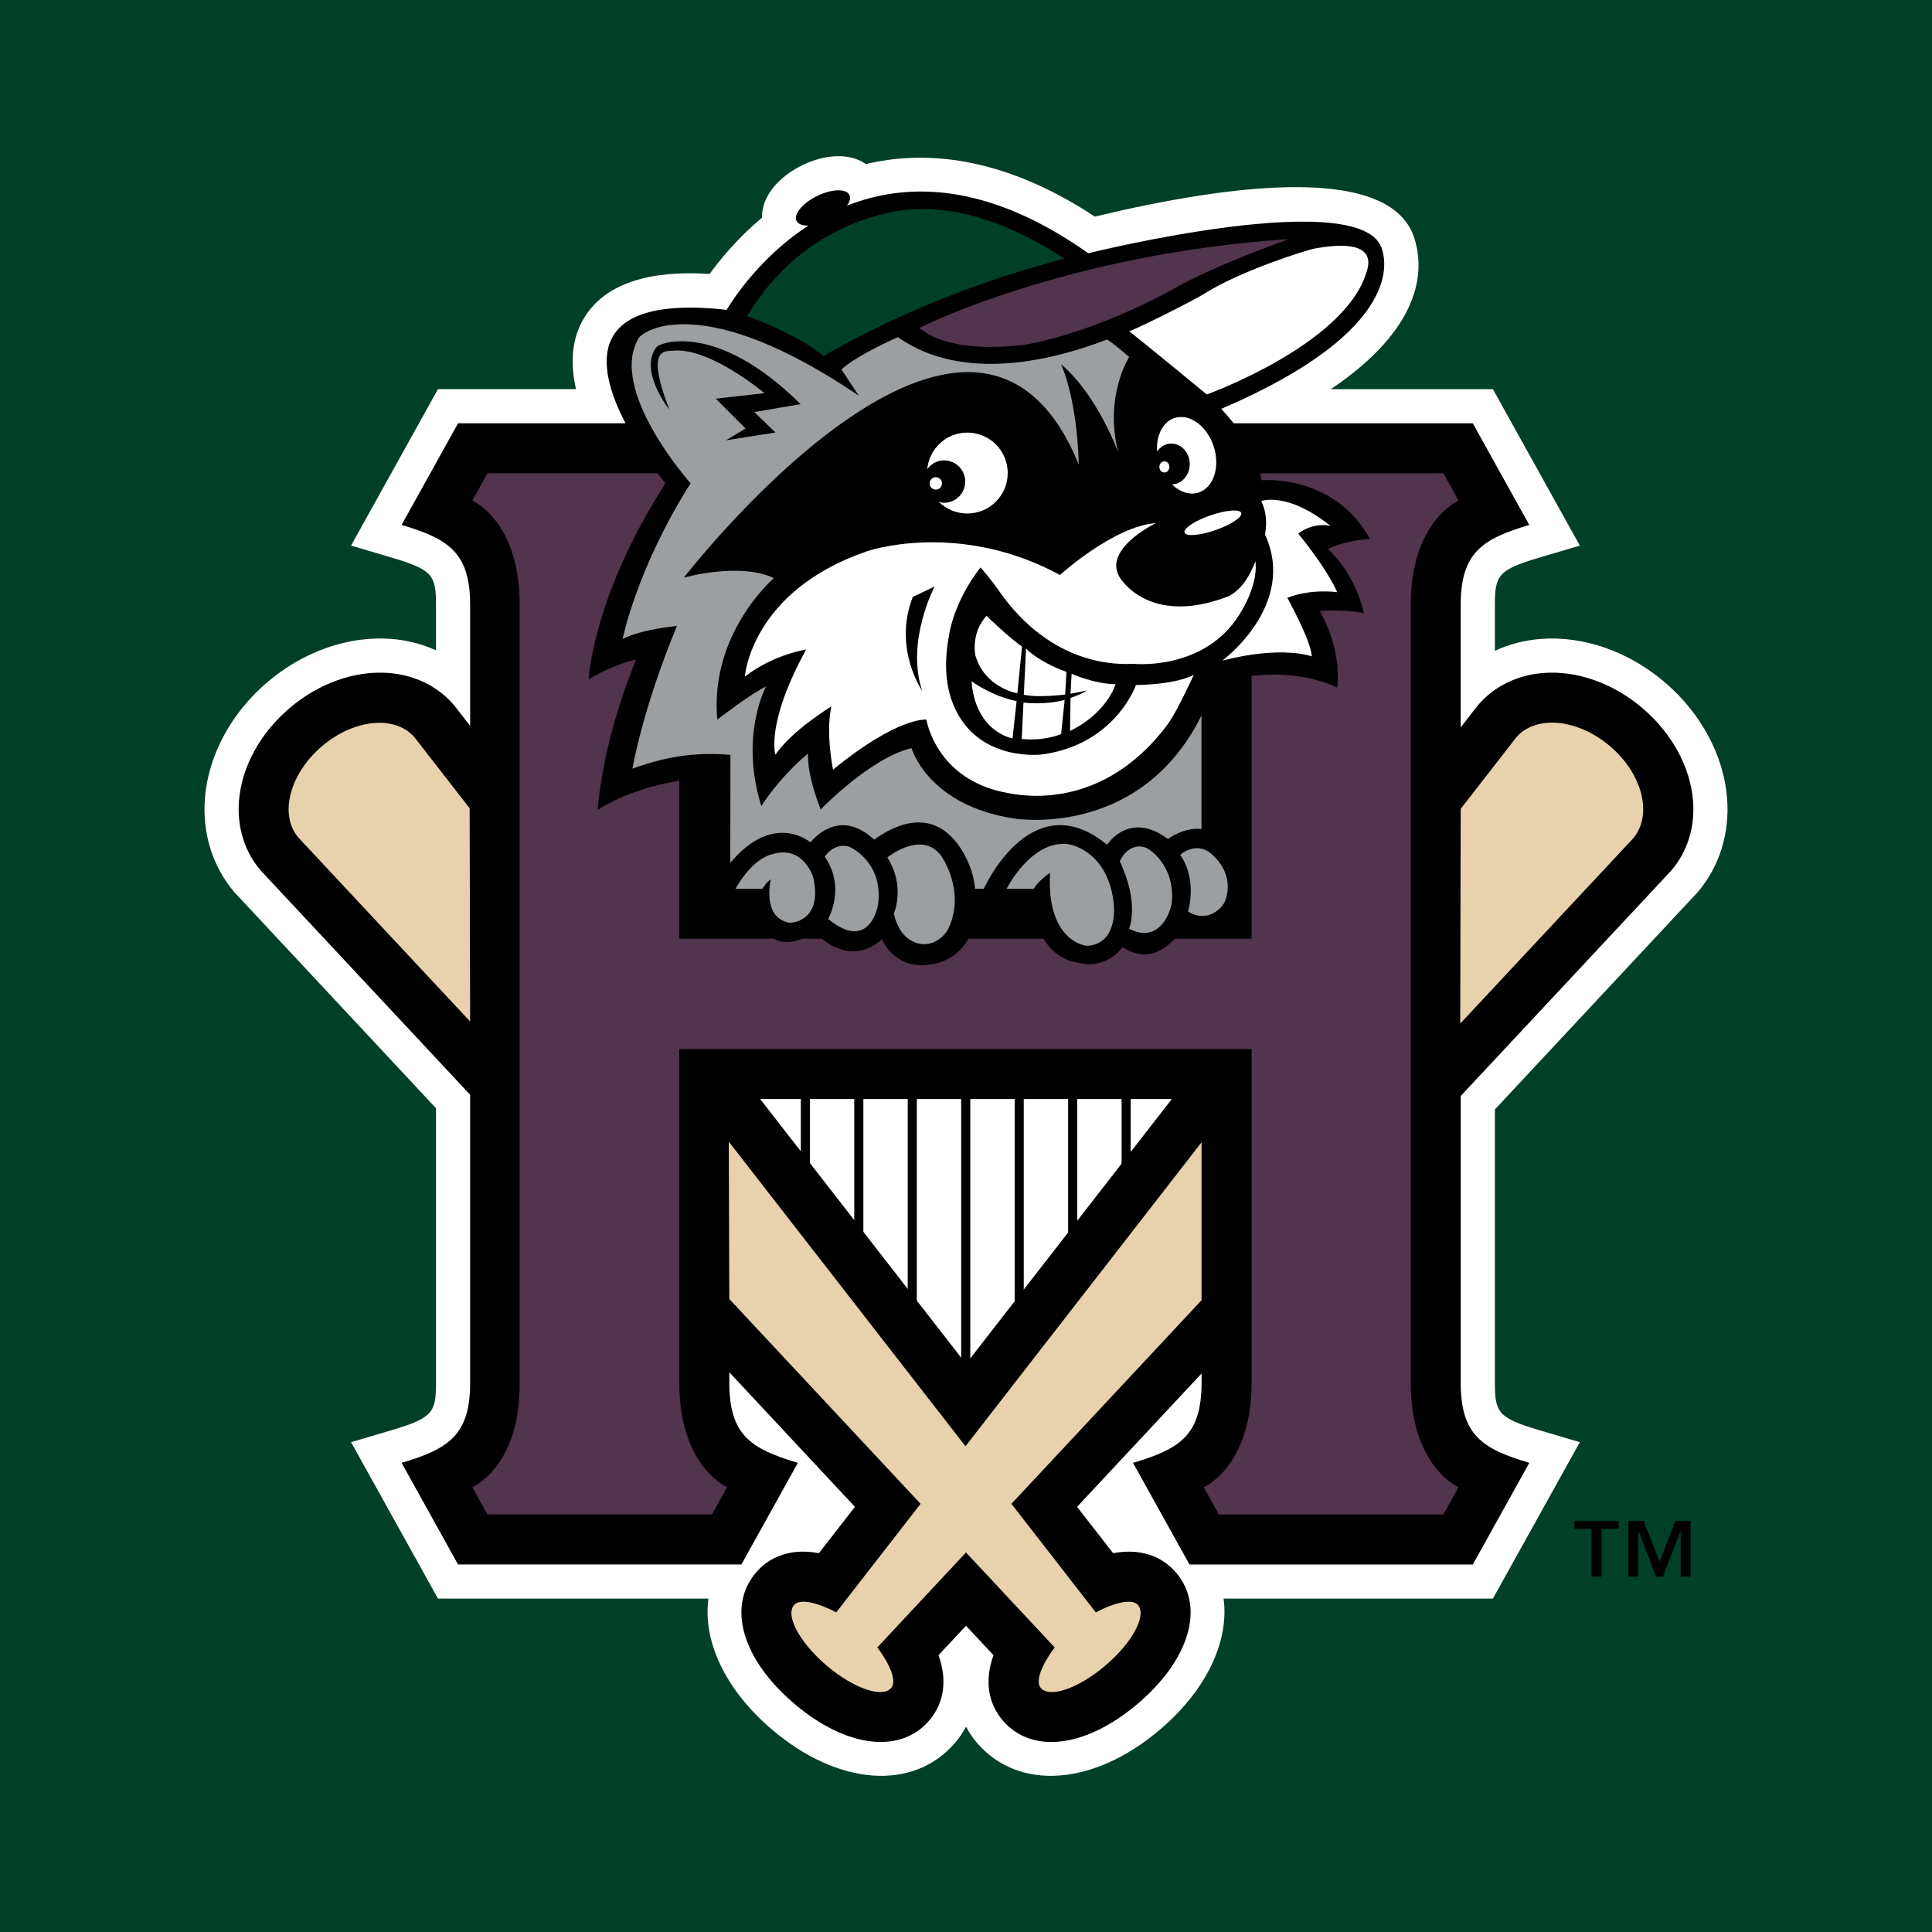
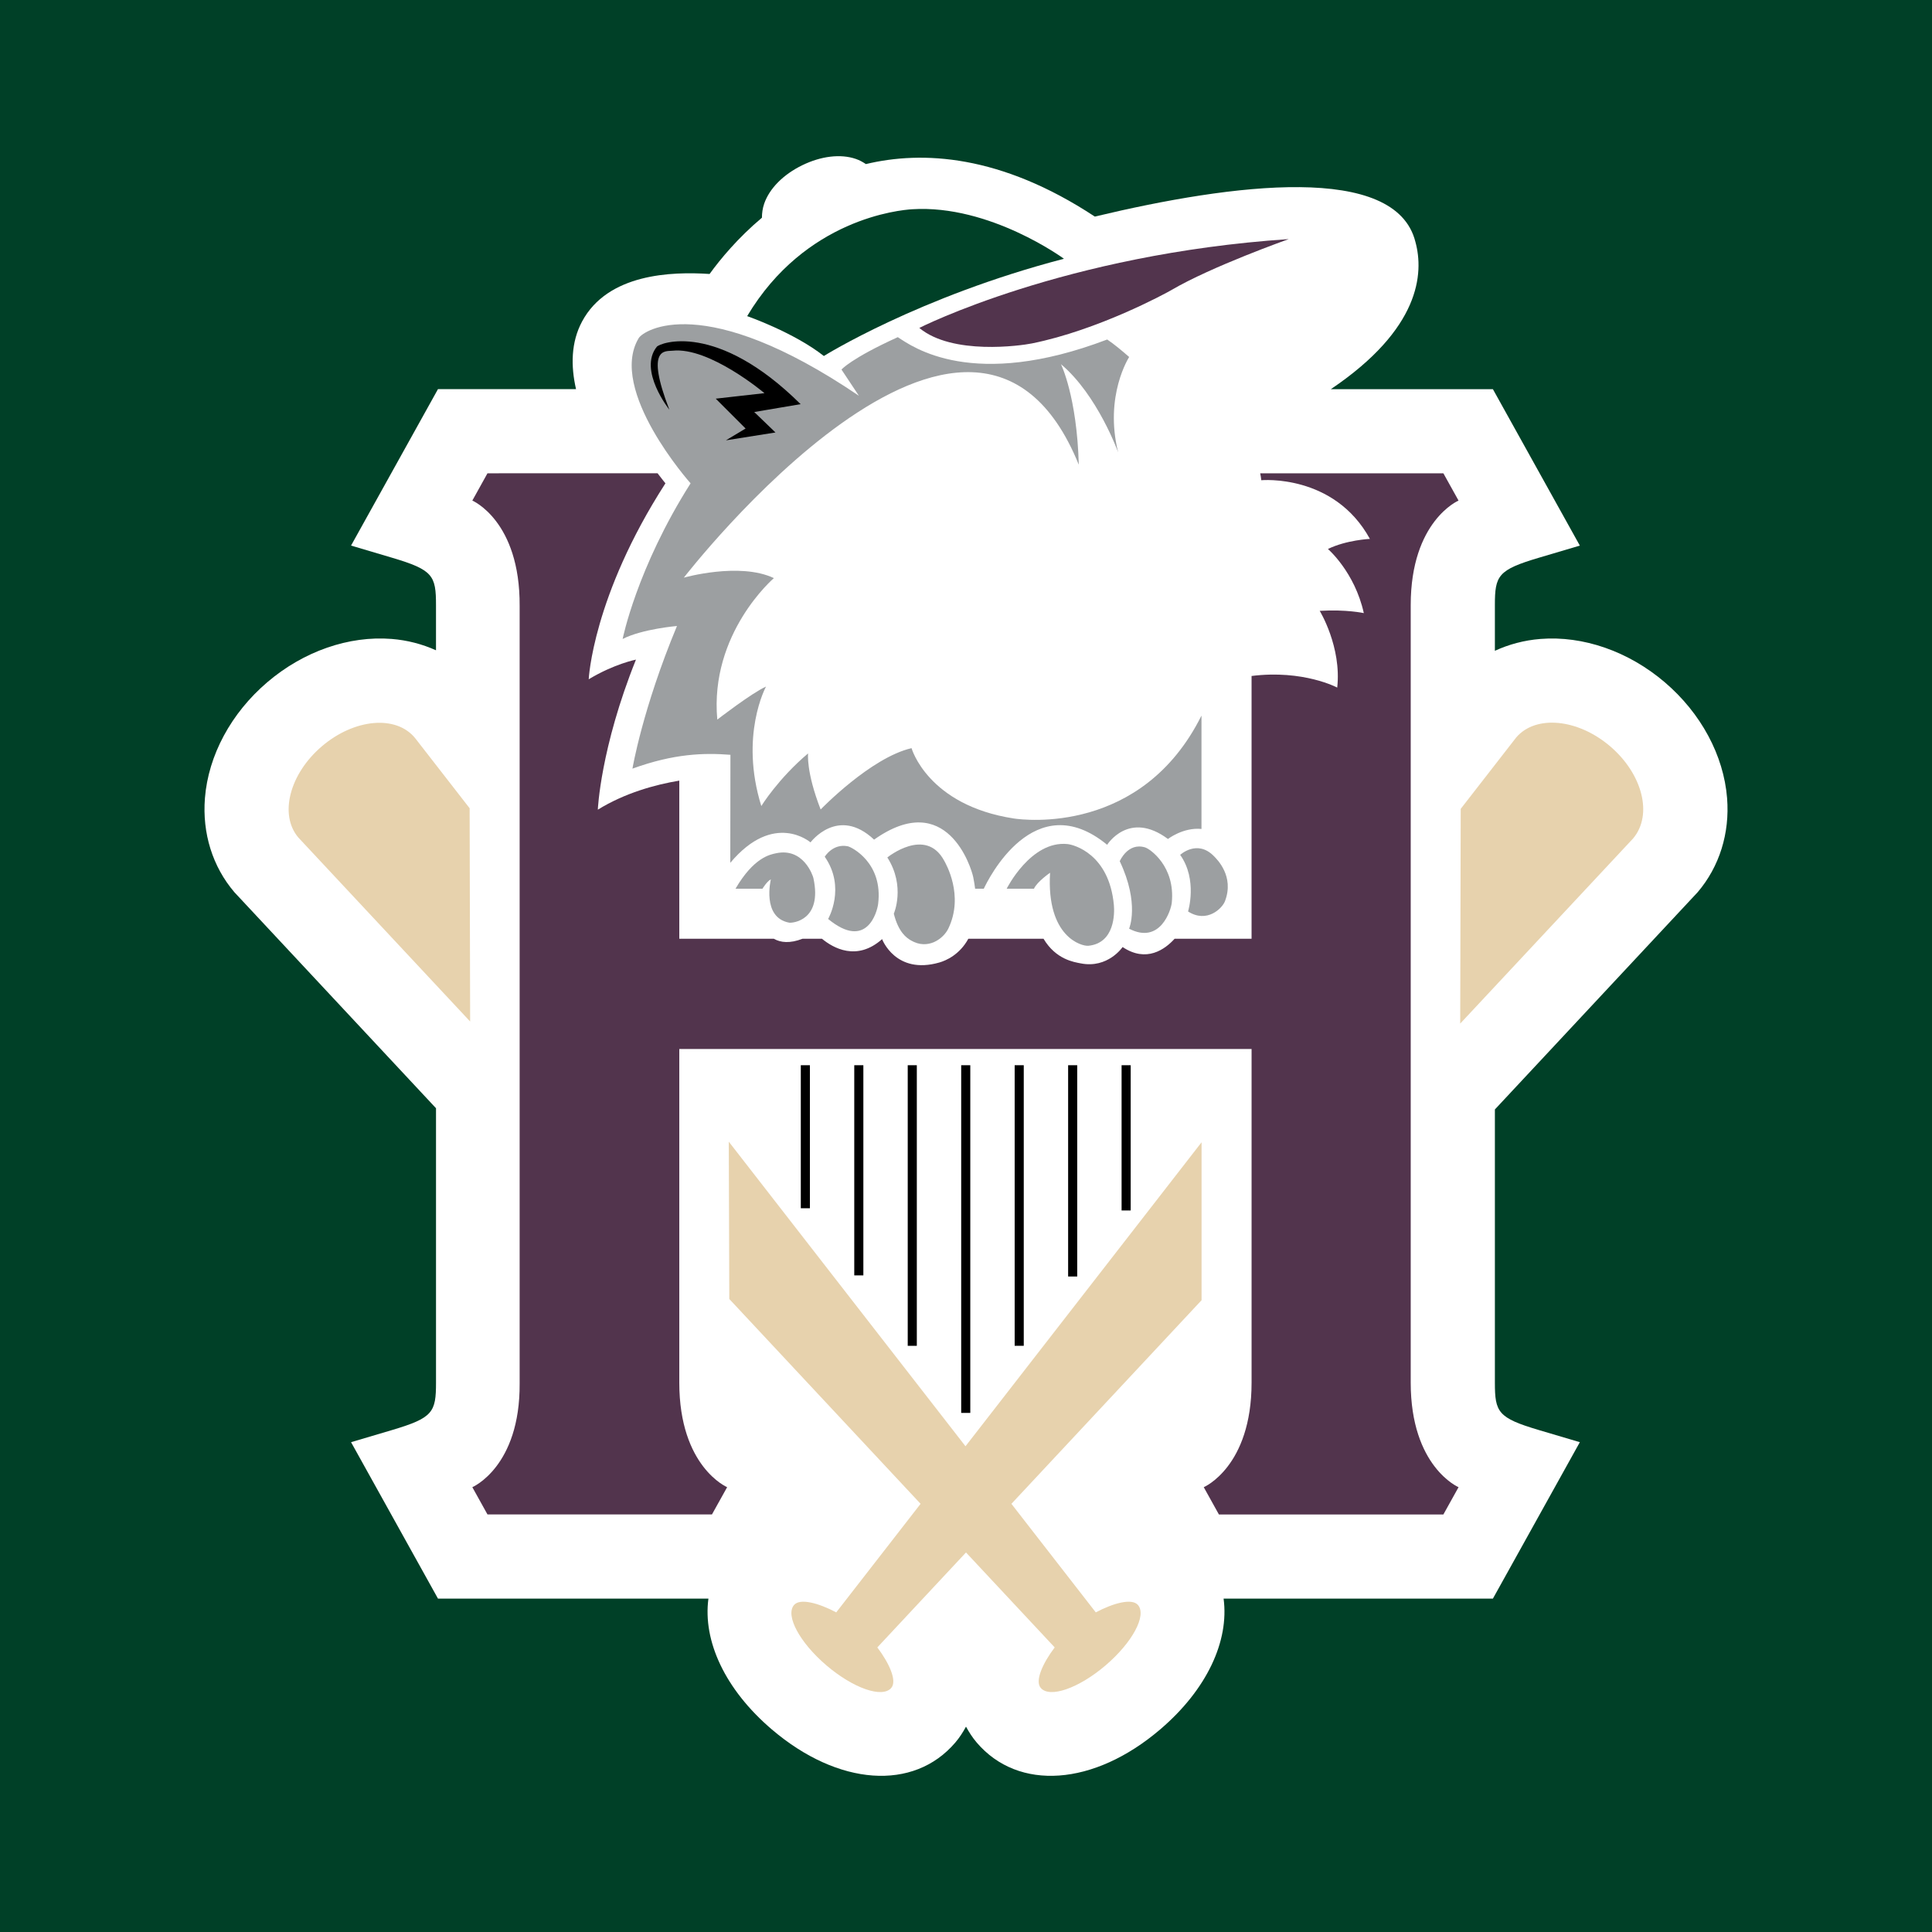
<svg xmlns="http://www.w3.org/2000/svg" version="1.0" id="Layer_1" x="0px" y="0px" width="192.756px" height="192.756px" viewBox="0 0 192.756 192.756" enable-background="new 0 0 192.756 192.756" xml:space="preserve">
  <g>
    <polygon fill-rule="evenodd" clip-rule="evenodd" fill="#004027" points="0,0 192.756,0 192.756,192.756 0,192.756 0,0  " />
    <path fill-rule="evenodd" clip-rule="evenodd" fill="#FFFFFF" d="M169.375,89.017c2.172-2.549,3.215-5.881,2.937-9.387   c-0.339-4.266-2.607-8.482-6.223-11.565c-3.616-3.083-8.138-4.657-12.404-4.317c-1.614,0.129-3.143,0.54-4.54,1.182   c0-2.862,0-4.55,0-4.55c0-2.959,0.299-3.522,4.401-4.738l4.075-1.208l-8.674-15.607h-16.168c8.914-6.007,9.299-11.55,8.436-14.698   c-1.97-7.879-18.145-5.835-31.985-2.521c-9.423-6.21-17.233-6.581-22.839-5.238c-0.309-0.207-0.639-0.389-1.004-0.514   c-1.514-0.521-3.465-0.289-5.354,0.634c-1.889,0.923-3.27,2.32-3.79,3.833c-0.159,0.463-0.222,0.934-0.225,1.398   c-2.412,2.027-4.155,4.141-5.222,5.613c-3.806-0.254-10.165-0.04-12.725,4.746c-1.105,2.066-1.131,4.421-0.6,6.745H43.696   l-8.672,15.607l4.075,1.208c4.102,1.216,4.401,1.779,4.401,4.738v4.501c-1.368-0.613-2.856-1.008-4.427-1.132   c-4.267-0.339-8.788,1.234-12.403,4.317c-3.616,3.083-5.885,7.299-6.224,11.565c-0.278,3.506,0.764,6.838,2.937,9.386   l20.118,21.554v27.371c0,2.959-0.299,3.523-4.401,4.74l-4.075,1.207l8.672,15.607H70.68c-0.568,4.219,1.647,9.061,6.329,13.055   c6.62,5.643,14.146,6.178,18.303,1.303c0.422-0.494,0.765-1.031,1.066-1.584c0.303,0.553,0.646,1.09,1.067,1.584   c4.157,4.875,11.684,4.34,18.302-1.303c4.683-3.994,6.897-8.836,6.331-13.055h26.869l8.674-15.607l-4.075-1.207   c-4.103-1.217-4.401-1.781-4.401-4.74c0,0,0-12.383,0-27.25L169.375,89.017L169.375,89.017z" />
-     <path fill-rule="evenodd" clip-rule="evenodd" d="M163.877,70.658c-2.934-2.501-6.549-3.781-9.922-3.513   c-2.599,0.206-4.899,1.341-6.481,3.196c-0.05,0.057-0.097,0.116-0.143,0.175l-1.596,2.053v-12.19c0-5.221,2.119-6.606,6.842-8.006   l-5.635-10.139h-23.852c-0.401-0.5-0.819-0.986-1.242-1.443c18.748-8.034,16.217-15.21,16.059-15.836   c-1.641-6.57-29.328,0.313-29.328,0.313c-10.086-7.128-18.147-7.098-24.073-4.748c0.28-0.393,0.39-0.772,0.248-1.064   c-0.323-0.661-1.767-0.618-3.226,0.094c-1.458,0.713-2.379,1.826-2.055,2.486c0.162,0.331,0.604,0.485,1.191,0.467   c-5.383,3.489-8.157,8.41-8.157,8.41c-14.344-1.583-13.025,5.713-10.097,11.32H45.701l-5.634,10.139   c4.723,1.4,6.84,2.786,6.84,8.006v12.044l-1.48-1.906c-0.046-0.059-0.094-0.118-0.143-0.175c-1.581-1.855-3.883-2.99-6.481-3.196   c-3.372-0.268-6.99,1.012-9.923,3.513c-2.931,2.501-4.77,5.869-5.037,9.243c-0.205,2.598,0.551,5.05,2.133,6.904   c0.047,0.058,0.098,0.114,0.15,0.168l20.781,22.253v28.715c0,5.221-2.117,6.605-6.84,8.006l5.634,10.141h28.269l5.634-10.141   c-4.723-1.4-6.841-2.785-6.841-8.006v-1.029l12.535,13.424l-3.594,4.623c-3.375-0.625-5.317,0.807-6.28,1.938   c-2.9,3.4-1.375,8.65,3.797,13.061c5.173,4.41,10.597,5.088,13.499,1.686c0.963-1.131,2.07-3.273,0.918-6.508l2.741-2.934   l2.741,2.934c-1.152,3.234-0.044,5.377,0.92,6.508c2.899,3.402,8.324,2.725,13.498-1.686c5.171-4.41,6.697-9.66,3.796-13.062   c-0.963-1.129-2.904-2.561-6.279-1.936l-3.594-4.623l12.42-13.303v0.908c0,5.221-2.116,6.605-6.839,8.006l5.633,10.141h28.269   l5.635-10.141c-4.723-1.4-6.842-2.785-6.842-8.006v-28.594l20.897-22.375c0.051-0.054,0.101-0.11,0.149-0.168   c1.581-1.854,2.339-4.307,2.132-6.904C168.646,76.527,166.811,73.159,163.877,70.658L163.877,70.658L163.877,70.658z    M96.378,136.076L75.84,109.648h41.076L96.378,136.076L96.378,136.076z" />
    <path fill="none" stroke="#000000" stroke-width="0.907" stroke-miterlimit="2.613" d="M80.35,106.277v14.271 M85.684,106.277   v20.969 M91.018,106.277v27.996 M96.352,106.277v34.689 M101.687,106.277v27.994 M107.021,106.277v21.08 M112.355,106.277v14.492" />
    <path fill-rule="evenodd" clip-rule="evenodd" fill="#E7D2AD" d="M160.641,74.455c-3.235-2.758-7.43-3.151-9.371-0.876   l-5.534,7.121l-0.051,21.424l17.249-18.47C164.925,81.293,163.874,77.214,160.641,74.455L160.641,74.455z" />
    <path fill-rule="evenodd" clip-rule="evenodd" fill="#E7D2AD" d="M109.326,160.867l-8.417-10.83l18.971-20.314v-15.756   l-23.553,30.326l-23.616-30.387l0.051,15.695l19.085,20.436l-8.416,10.83c-1.744-0.924-3.61-1.439-4.211-0.734   c-0.89,1.043,0.559,3.742,3.238,6.027c2.678,2.285,5.573,3.289,6.464,2.244c0.6-0.705-0.203-2.465-1.391-4.041l8.847-9.473   l8.849,9.473c-1.19,1.576-1.993,3.336-1.392,4.041c0.891,1.045,3.785,0.041,6.464-2.244c2.678-2.285,4.129-4.984,3.238-6.027   C112.936,159.428,111.07,159.943,109.326,160.867L109.326,160.867z" />
    <path fill-rule="evenodd" clip-rule="evenodd" fill="#E7D2AD" d="M46.855,80.638l-5.421-6.975   c-1.888-2.359-6.083-1.966-9.318,0.792c-3.235,2.759-4.285,6.838-2.345,9.112l17.135,18.349L46.855,80.638L46.855,80.638z" />
    <path fill-rule="evenodd" clip-rule="evenodd" fill="#9C9FA1" d="M100.436,88.667c0,0,2.408-4.824,6.061-4.455   c0.647,0.064,4.167,0.989,4.635,6.086c0.072,0.785,0.115,3.8-2.55,4.063c-0.645,0.062-4.194-0.86-3.817-7.284   c0,0-1.293,0.886-1.606,1.589H100.436L100.436,88.667z" />
    <path fill-rule="evenodd" clip-rule="evenodd" fill="#9C9FA1" d="M112.651,92.656c0,0,1.079-2.485-0.934-6.734   c0,0,0.806-1.898,2.526-1.378c0.49,0.147,3.029,1.889,2.666,5.52C116.839,90.783,115.762,94.269,112.651,92.656L112.651,92.656z" />
    <path fill-rule="evenodd" clip-rule="evenodd" fill="#9C9FA1" d="M118.533,90.937c0,0,0.977-3.164-0.786-5.647   c0,0,1.677-1.562,3.336,0.099c0.343,0.344,2.084,2.03,1.134,4.521C121.938,90.642,120.403,92.139,118.533,90.937L118.533,90.937z" />
    <path fill-rule="evenodd" clip-rule="evenodd" fill="#9C9FA1" d="M82.622,91.685c0,0,1.807-3.124-0.337-6.208   c0,0,0.802-1.346,2.299-1.044c0.357,0.072,3.542,1.633,3.028,5.754C87.518,90.946,86.495,94.866,82.622,91.685L82.622,91.685z" />
    <path fill-rule="evenodd" clip-rule="evenodd" fill="#9C9FA1" d="M73.38,88.67h2.691c0,0,0.435-0.728,0.838-0.941   c0,0-0.936,3.813,1.826,4.325c0.296,0.056,3.345-0.184,2.418-4.45c-0.061-0.276-1.005-3.048-3.712-2.477   C76.838,85.254,75.207,85.536,73.38,88.67L73.38,88.67z" />
    <path fill-rule="evenodd" clip-rule="evenodd" fill="#9C9FA1" d="M89.176,91.159c0,0,1.196-2.728-0.646-5.611   c0,0,3.816-3.102,5.668,0.318c0.164,0.301,2.009,3.462,0.42,6.773c-0.48,1.002-2.031,2.185-3.734,1.185   C90.452,93.57,89.648,93.034,89.176,91.159L89.176,91.159z" />
    <path fill-rule="evenodd" clip-rule="evenodd" fill="#9C9FA1" d="M72.861,86.083c4.37-5.206,8.004-2.038,8.004-2.038   s2.733-3.663,6.344-0.275c7.252-5.134,9.701,2.795,9.893,3.755c0.081,0.4,0.141,0.78,0.187,1.144h0.864   c0.392-0.843,5.032-10.356,12.308-4.384c0,0,2.169-3.476,6.066-0.58c0,0,1.521-1.181,3.345-1V71.394   c-5.929,11.897-17.697,10.424-18.723,10.266c-8.599-1.323-10.204-7.016-10.204-7.016c-4.079,0.941-9.069,6.117-9.069,6.117   c-1.473-3.787-1.252-5.593-1.252-5.593c-2.98,2.509-4.668,5.251-4.668,5.251c-2.196-7.058,0.47-11.919,0.47-11.919   c-1.412,0.627-4.862,3.294-4.862,3.294c-0.783-8.627,5.647-14.116,5.647-14.116c-3.429-1.625-8.985-0.046-8.985-0.046   s28.833-37.315,39.405-11.267c-0.186-6.814-1.78-10.031-1.78-10.031c3.648,3.066,5.708,8.797,5.708,8.797   c-1.411-5.647,1.098-9.514,1.098-9.514c-0.755-0.659-1.516-1.292-2.192-1.745c-13.405,5.103-19.408,0.746-20.891-0.235   c-4.708,2.142-5.618,3.235-5.618,3.235l1.734,2.611c-15.504-10.508-21.497-6.533-21.967-5.748   C60.61,38.926,68.9,48.221,68.9,48.221c-5.377,8.476-6.779,15.529-6.779,15.529c1.967-1.004,5.421-1.294,5.421-1.294   C64.088,70.754,63.1,76.687,63.1,76.687c4.141-1.502,7.123-1.587,9.775-1.38L72.861,86.083L72.861,86.083z" />
    <path fill-rule="evenodd" clip-rule="evenodd" fill="#52344D" d="M140.747,137.941V60.378c0-8.412,4.772-10.435,4.772-10.435   l-1.513-2.723H125.73c0.046,0.233,0.091,0.463,0.108,0.692c0,0,7.261-0.674,10.837,5.854c0,0-2.324,0.103-4.187,1.006   c0,0,2.672,2.292,3.58,6.398c0,0-1.735-0.385-4.4-0.226c0,0,2.197,3.589,1.747,7.656c0,0-3.377-1.805-8.546-1.158V93.66h-7.678   c-0.954,1.052-2.807,2.417-5.188,0.826c0,0-1.463,2.168-4.178,1.63c-0.639-0.126-2.467-0.368-3.711-2.456h-7.503   c-0.874,1.604-2.25,2.183-2.875,2.364c-4.388,1.27-5.729-2.327-5.729-2.327c-2.524,2.243-4.89,0.878-5.998-0.037h-1.943   c-1.251,0.483-2.178,0.39-2.86,0h-9.433V77.883c-2.415,0.405-5.417,1.227-8.128,2.898c0,0,0.252-6.129,3.805-14.971   c0,0-2.174,0.428-4.714,1.962c0,0,0.384-8.271,7.655-19.552c0,0-0.312-0.374-0.785-1H48.636l-1.512,2.723   c0,0,4.773,2.022,4.721,10.521v77.562c0.052,8.326-4.721,10.35-4.721,10.35l1.512,2.721h22.396l1.514-2.721   c0,0-4.773-2.023-4.773-10.436V104.66h57.097v33.281c0,8.412-4.772,10.436-4.772,10.436l1.512,2.721h22.397l1.513-2.721   C145.52,148.377,140.747,146.354,140.747,137.941L140.747,137.941z" />
    <path fill-rule="evenodd" clip-rule="evenodd" fill="#52344D" d="M91.72,32.717c0,0,14.483-7.37,36.857-8.862   c0,0-7.705,2.731-11.706,5.084c-0.58,0.34-7.287,3.987-13.918,5.325C101.867,34.484,95.013,35.461,91.72,32.717L91.72,32.717z" />
    <path fill-rule="evenodd" clip-rule="evenodd" fill="#004027" d="M74.545,31.54c0,0,4.671,1.627,7.651,3.979   c0,0,9.453-5.92,23.953-9.702c0,0-7.378-5.427-15.135-4.941C89.759,20.954,80.349,21.816,74.545,31.54L74.545,31.54z" />
-     <path fill-rule="evenodd" clip-rule="evenodd" fill="#FFFFFF" d="M112.662,33.046c0,0,3.579,2.861,7.736,6.312   c0,0,13.494-4.868,15.863-11.974c0.234-0.706,1.531-3.792-5.097-2.587c-0.863,0.157-7.438,2.251-10.911,4.449   C119.149,29.944,113.604,32.732,112.662,33.046L112.662,33.046z" />
    <path fill-rule="evenodd" clip-rule="evenodd" fill="#FFFFFF" d="M96.506,43.16c-2.1,0-3.804,1.608-3.998,3.657   c0.385-0.523,0.976-0.886,1.675-0.886c1.17,0,2.117,0.948,2.117,2.117c0,1.169-0.947,2.118-2.117,2.118   c-0.185,0-0.35-0.062-0.52-0.105c0.73,0.725,1.733,1.172,2.843,1.172c2.229,0,4.035-1.807,4.035-4.036S98.735,43.16,96.506,43.16   L96.506,43.16z" />
    <path fill-rule="evenodd" clip-rule="evenodd" fill="#FFFFFF" d="M93.364,48.848c0.342,0,0.618-0.277,0.618-0.619   c0-0.34-0.276-0.616-0.618-0.616c-0.341,0-0.617,0.276-0.617,0.616C92.747,48.571,93.023,48.848,93.364,48.848L93.364,48.848z" />
    <path fill-rule="evenodd" clip-rule="evenodd" fill="#FFFFFF" d="M121.094,44.552c-0.661-2.055-2.411-3.33-3.908-2.849   c-1.188,0.382-1.847,1.759-1.745,3.335c0.339-0.467,0.834-0.783,1.416-0.783c1.018,0,1.845,0.917,1.845,2.048   c0,1.104-0.789,1.989-1.773,2.034c0.787,0.748,1.761,1.092,2.65,0.806C121.076,48.662,121.754,46.606,121.094,44.552   L121.094,44.552z" />
    <path fill-rule="evenodd" clip-rule="evenodd" fill="#FFFFFF" d="M116.171,47.14c0.275,0,0.5-0.249,0.5-0.556   c0-0.308-0.225-0.556-0.5-0.556c-0.276,0-0.5,0.248-0.5,0.556C115.671,46.891,115.895,47.14,116.171,47.14L116.171,47.14z" />
    <path fill-rule="evenodd" clip-rule="evenodd" fill="#FFFFFF" d="M126.212,53.333c3.238,7.055-4.259,12.574-4.259,12.574   c6.033-1.542,8.925-0.418,8.925-0.418c-0.079-1.593-2.442-5.843-2.442-5.843c2.363-0.947,4.977-0.565,4.977-0.565   c-1.131-2.541-3.89-5.84-3.89-5.84c1.618-1.229,3.233-0.769,3.233-0.769c-4.387-3.486-6.924-2.478-6.924-2.478   C126.353,51.032,126.417,52.19,126.212,53.333L126.212,53.333z" />
    <path fill-rule="evenodd" clip-rule="evenodd" fill="#FFFFFF" d="M125.253,55.999c-0.892,2.385-2.12,3.28-2.871,3.562   c-7.105,2.664-10.037-1.098-10.509-1.725c-2.195-2.927,3.451-5.646,3.451-5.646c-4.235,0.313-9.568,5.176-9.568,5.176   c-9.252-5.02-17.742-2.887-19.291-2.354C74.89,59.005,74.314,67.504,74.314,67.504c2.823-2.196,6.117-2.704,6.117-2.704   c-4.065,7.392-3.072,10.5-3.072,10.5c1.681-2.461,5.581-4.816,5.581-4.816c-0.577,2.784,0.175,6.301,0.175,6.301   c6.491-5.307,9.31-4.991,9.31-4.991s0.94,6.018,8.042,7.309c0.938,0.17,8.832,2.006,15.422-6.049   c0.767-0.937,1.318-1.653,3.217-5.725c-1.854,0.955-5.222,1.007-5.773,1.014c0,0-1.999,5.853-9.233,6.911   c-0.946,0.14-6.997,0.494-9.111-5.279c-0.241-0.655-1.026-2.877-0.294-6.642c0,0,0.407-3.228,3.133-6.721   c0,0,0.961,1.076,1.801,2.285c5.339,7.68,12.033,7.399,13.443,7.331c0,0,6.565,0.711,10.209-4.354   C123.28,61.872,125.585,58.794,125.253,55.999L125.253,55.999z" />
    <path fill-rule="evenodd" clip-rule="evenodd" fill="#FFFFFF" d="M98.42,61.443c0,0,2.439,2.342,3.548,3.06l-0.467,4.67   c0,0-3.298-0.564-4.198-3.824C97.303,65.349,96.848,63.172,98.42,61.443L98.42,61.443z" />
    <path fill-rule="evenodd" clip-rule="evenodd" fill="#FFFFFF" d="M102.146,69.314l0.222-4.609c0,0,1.126,1.278,4.034,2.327   l-0.13,2.26C106.271,69.292,103.646,69.64,102.146,69.314L102.146,69.314z" />
    <path fill-rule="evenodd" clip-rule="evenodd" fill="#FFFFFF" d="M101.02,73.673c0,0-3.687-0.611-4.09-5.697   c0,0,2.048,1.493,4.498,1.976L101.02,73.673L101.02,73.673z" />
    <path fill-rule="evenodd" clip-rule="evenodd" fill="#FFFFFF" d="M101.938,73.729l0.175-3.635c0,0,2.078,0.291,4.109-0.267   l-0.354,3.406C105.869,73.233,104.304,73.958,101.938,73.729L101.938,73.729z" />
    <path fill-rule="evenodd" clip-rule="evenodd" fill="#FFFFFF" d="M106.757,72.925l0.05-3.288c0,0,1.278-0.453,1.6-0.742   c0,0-1.186,0.258-1.601,0.319l0.108-1.992c0,0,2.115,0.975,4.388,1.051C111.302,68.274,110.445,71.151,106.757,72.925   L106.757,72.925z" />
-     <path fill-rule="evenodd" clip-rule="evenodd" fill="#FFFFFF" d="M121.264,52.89c1.562-0.542,2.717-1.311,2.576-1.716   c-0.14-0.405-1.52-0.293-3.082,0.249c-1.563,0.542-2.715,1.31-2.576,1.715C118.321,53.543,119.702,53.433,121.264,52.89   L121.264,52.89z" />
    <path fill-rule="evenodd" clip-rule="evenodd" d="M66.781,40.873c0,0-3.13-3.929-1.253-6.275c0.313-0.391,5.959-2.586,14.35,5.725   l-4.628,0.785l2.119,2.04l-4.941,0.783l1.96-1.176l-2.979-2.98l4.862-0.549c0,0-5.499-4.642-9.175-4.234   C66.389,35.069,64.35,34.598,66.781,40.873L66.781,40.873z" />
-     <path fill-rule="evenodd" clip-rule="evenodd" d="M93.246,58.515c0,0-2.904,5.514-1.233,10.42c0,0-2.947-4.252-0.944-9.385   L93.246,58.515L93.246,58.515z" />
-     <path fill-rule="evenodd" clip-rule="evenodd" d="M165.58,155.828l1.573-4.098h1.515v5.57h-0.986v-4.529h-0.028l-1.748,4.529   h-0.677l-1.748-4.529h-0.028v4.529h-0.986v-5.57h1.515L165.58,155.828L165.58,155.828L165.58,155.828z M161.493,152.541h-1.716   v4.76h-0.987v-4.76h-1.716v-0.811h4.419V152.541L161.493,152.541z" />
  </g>
</svg>